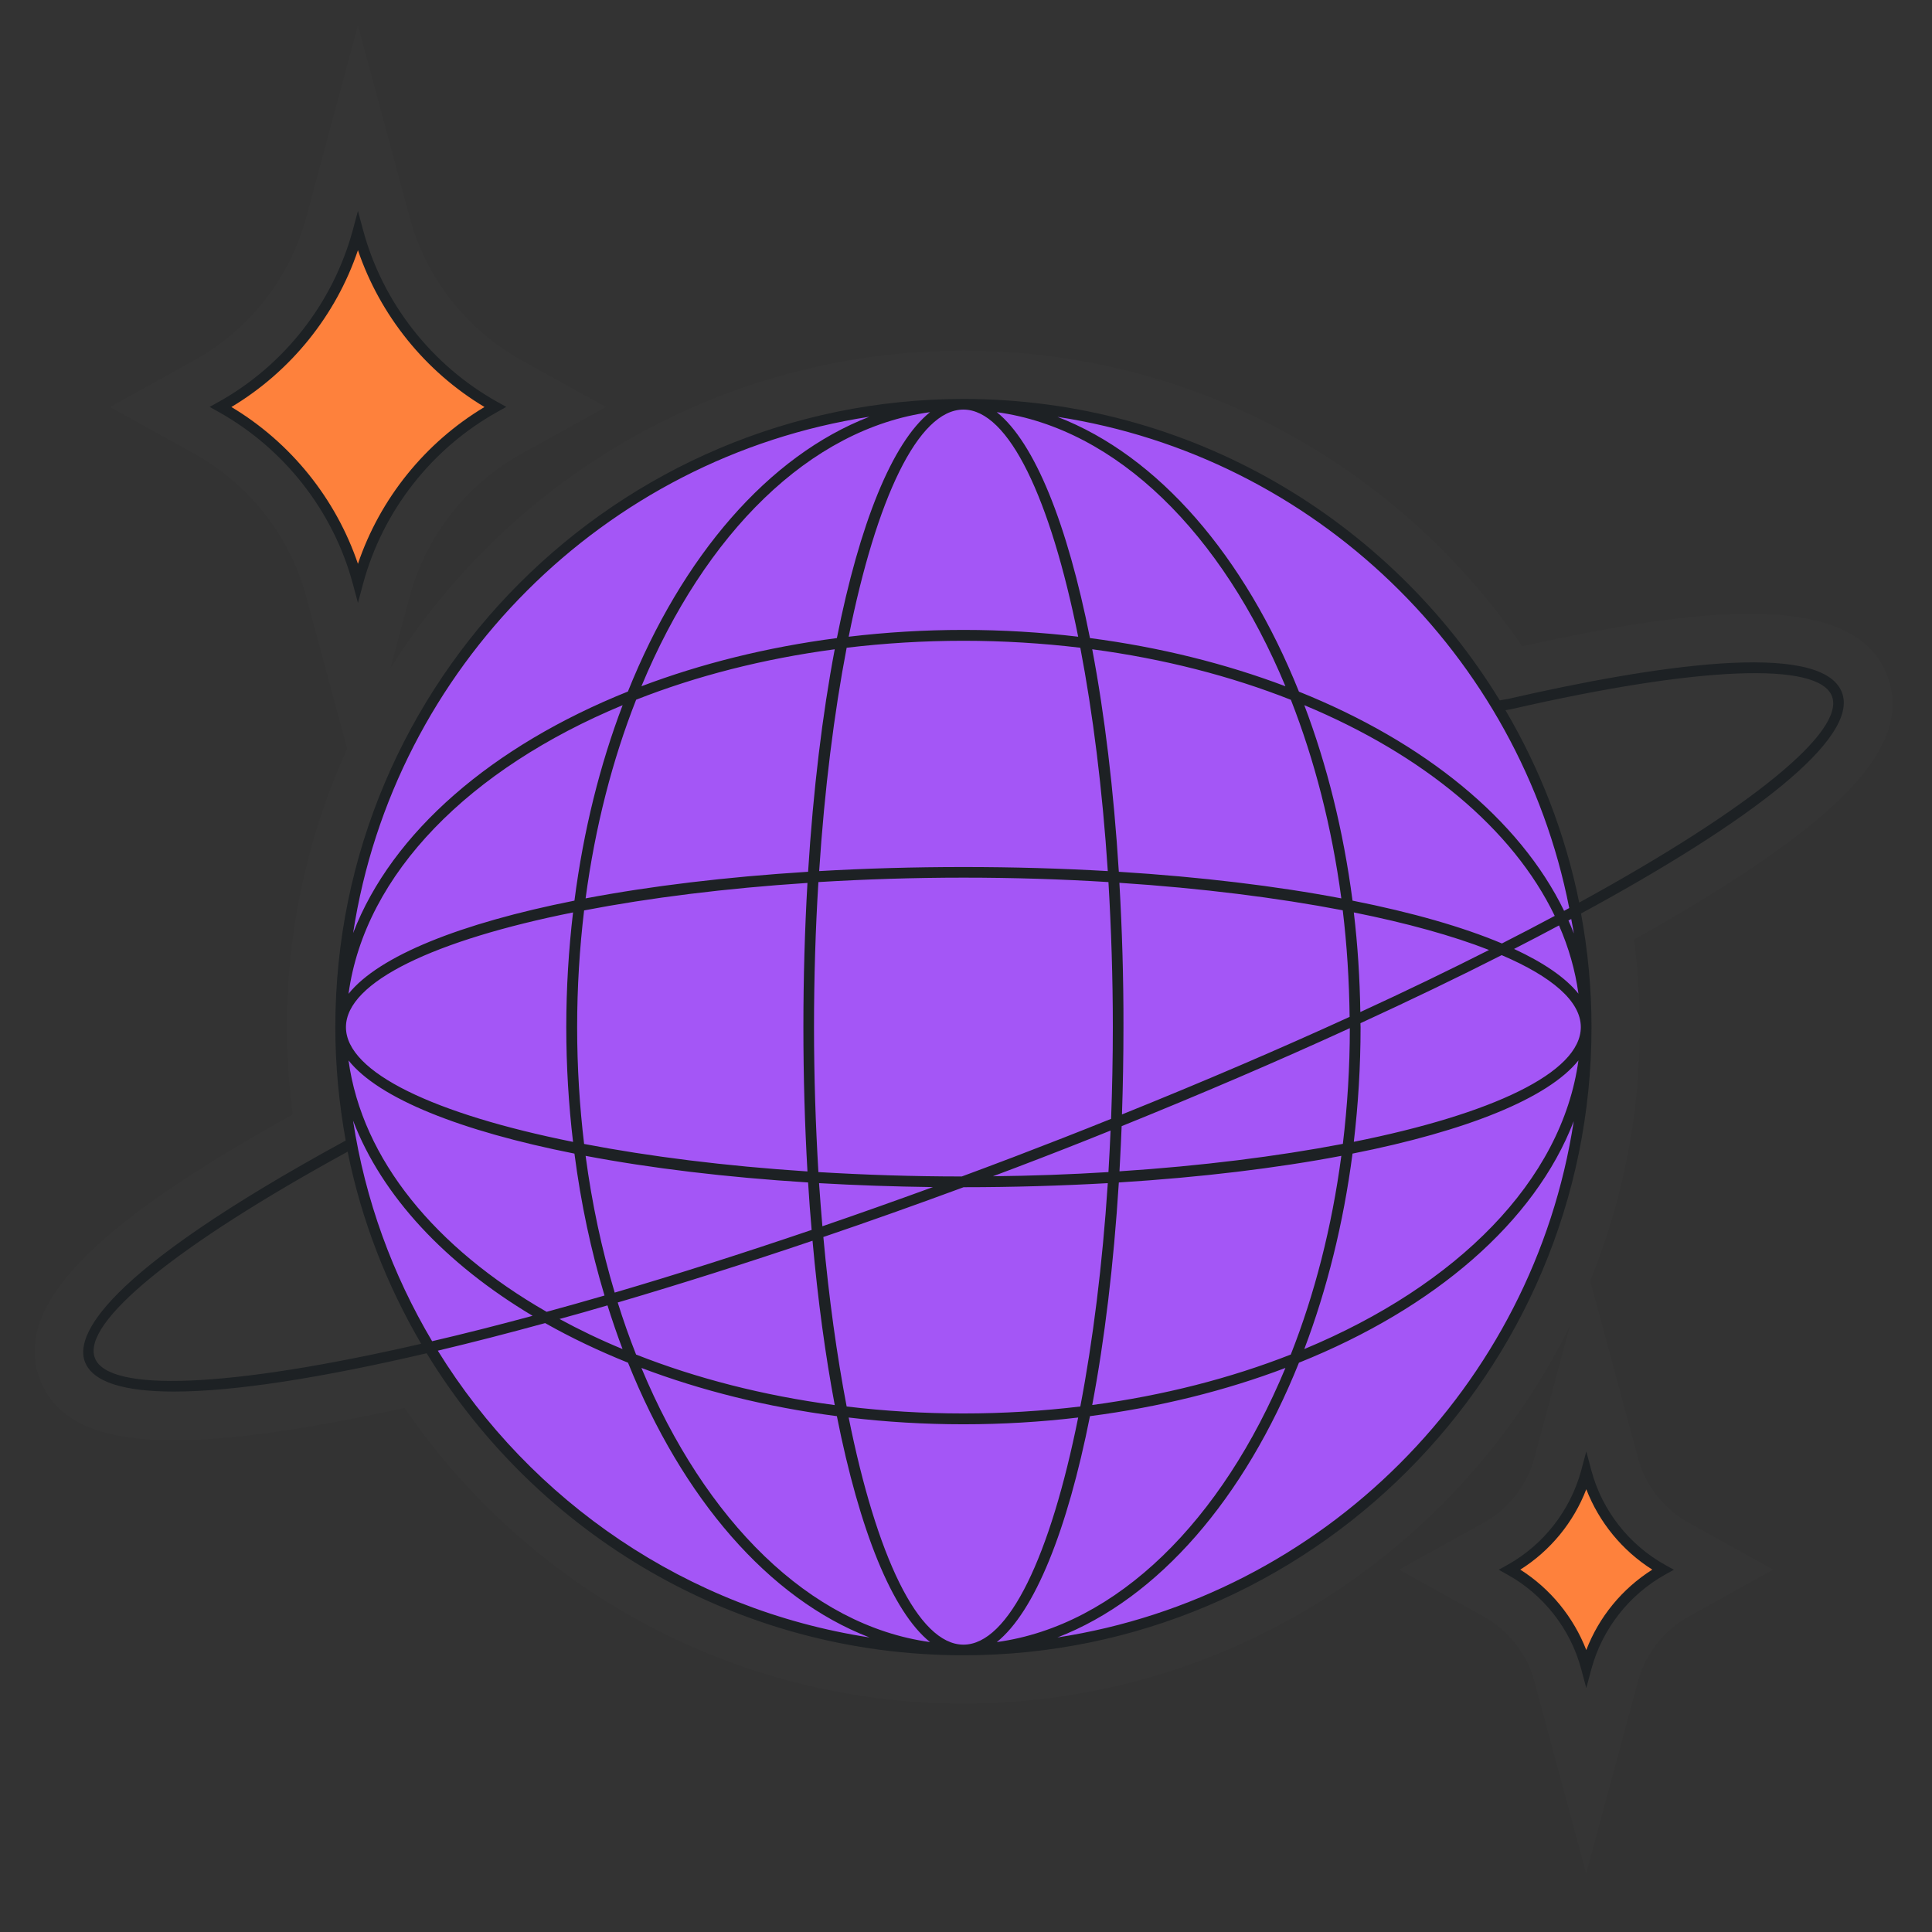
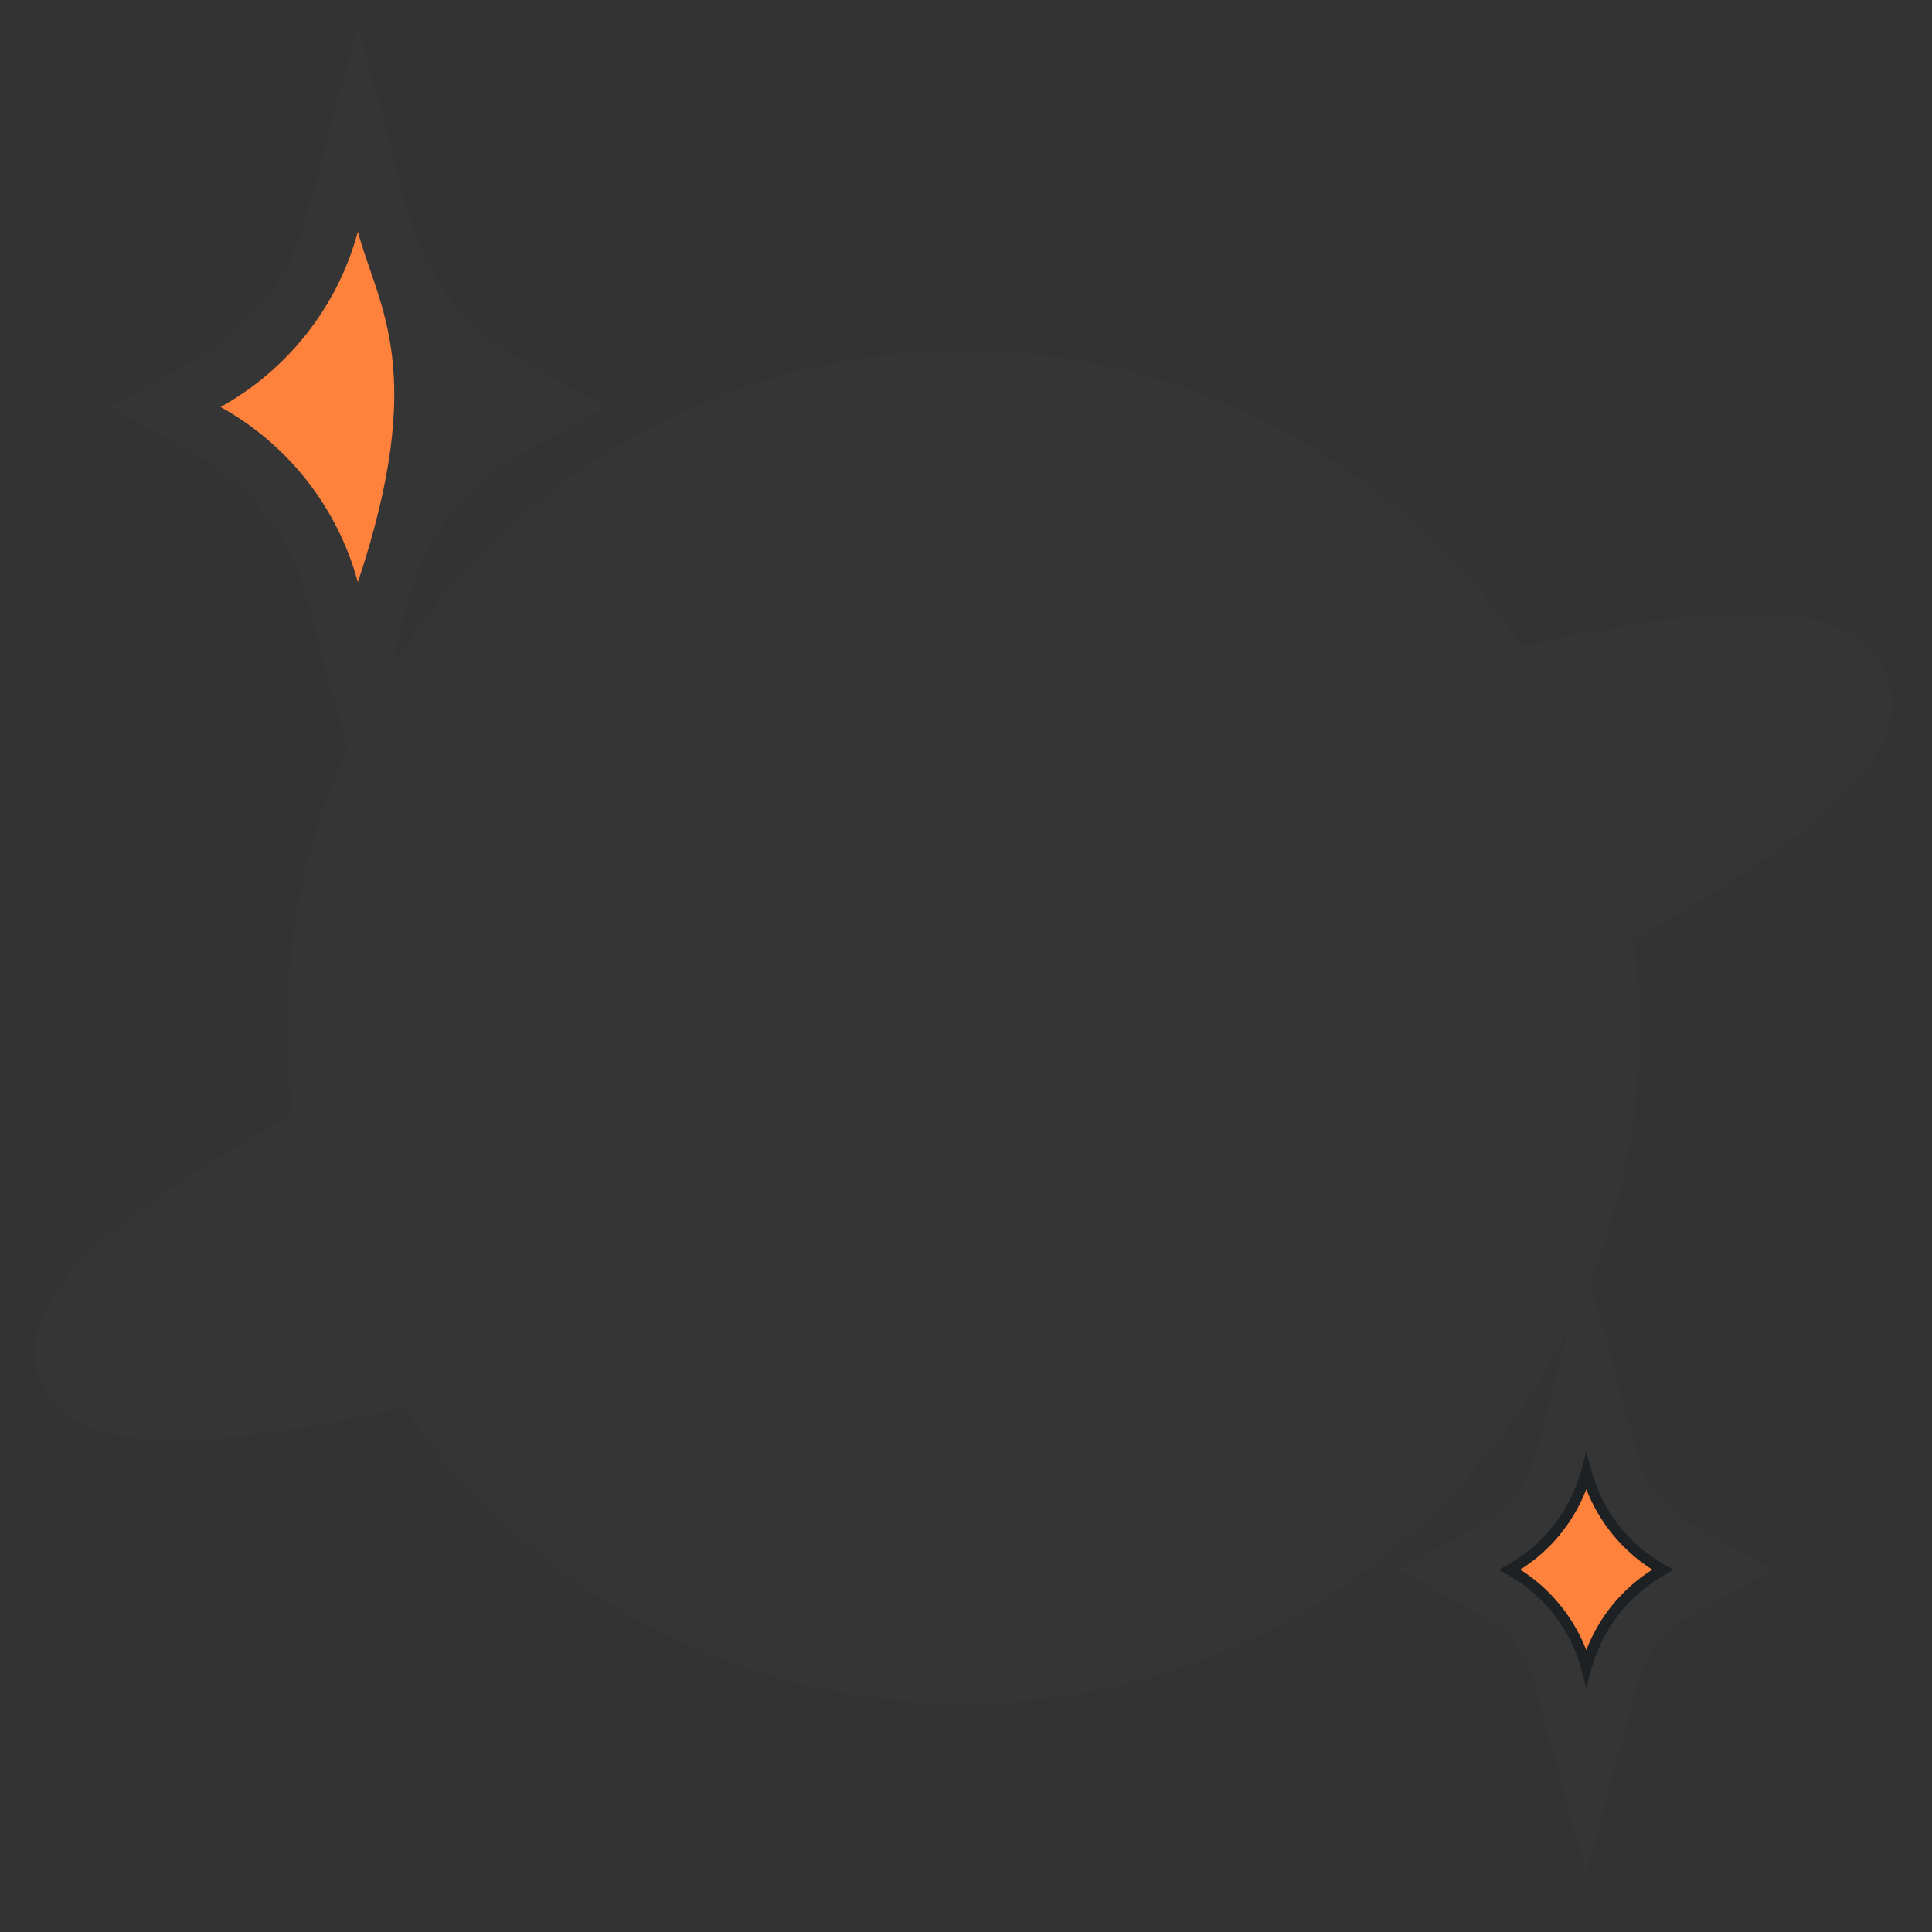
<svg xmlns="http://www.w3.org/2000/svg" width="48" height="48" viewBox="0 0 48 48" fill="none">
  <rect x="0" y="0" width="48" height="48" fill="#333333" stroke="none" />
  <path fill-rule="evenodd" clip-rule="evenodd" d="M46.885 16.779C46.061 14.616 42.104 15.107 37.819 16.056C34.789 11.627 29.699 8.712 23.936 8.712C17.941 8.712 12.675 11.869 9.699 16.605L10.181 14.813C10.584 13.32 11.592 12.029 12.952 11.277L15.053 10.112L12.952 8.947C11.595 8.192 10.584 6.904 10.181 5.411L8.893 0.629L7.605 5.411C7.203 6.904 6.195 8.192 4.835 8.947L2.733 10.112L4.835 11.277C6.192 12.032 7.203 13.32 7.605 14.813L8.624 18.6C7.667 20.712 7.128 23.053 7.128 25.517C7.128 26.253 7.181 26.976 7.272 27.688C3.408 29.843 0.168 32.109 0.987 34.259C1.376 35.283 2.413 35.784 4.325 35.784C5.677 35.784 7.464 35.533 9.771 35.04C9.861 35.021 9.957 34.997 10.051 34.979C13.08 39.411 18.173 42.325 23.933 42.325C30.531 42.325 36.251 38.501 39 32.955L38.12 36.224C37.936 36.904 37.477 37.491 36.861 37.832L34.76 38.997L36.861 40.163C37.48 40.507 37.939 41.091 38.12 41.771L39.408 46.549L40.696 41.771C40.88 41.091 41.339 40.504 41.955 40.163L44.056 38.997L41.955 37.832C41.336 37.488 40.877 36.904 40.696 36.224L39.509 31.824C40.301 29.875 40.741 27.747 40.741 25.517C40.741 24.781 40.688 24.056 40.597 23.344C40.68 23.299 40.765 23.251 40.845 23.205C45.8 20.387 47.549 18.525 46.885 16.779Z" fill="#FDFDFD" fill-opacity="0.01" />
-   <path d="M23.936 40.995C32.483 40.995 39.411 34.066 39.411 25.52C39.411 16.974 32.483 10.045 23.936 10.045C15.39 10.045 8.461 16.974 8.461 25.52C8.461 34.066 15.39 40.995 23.936 40.995Z" fill="#A456F6" />
-   <path d="M8.891 14.467C9.395 12.595 10.643 11.032 12.301 10.112C10.645 9.192 9.397 7.627 8.891 5.757C8.387 7.629 7.139 9.192 5.48 10.112C7.139 11.032 8.387 12.595 8.891 14.467Z" fill="#FE813C" />
+   <path d="M8.891 14.467C10.645 9.192 9.397 7.627 8.891 5.757C8.387 7.629 7.139 9.192 5.48 10.112C7.139 11.032 8.387 12.595 8.891 14.467Z" fill="#FE813C" />
  <path d="M39.411 41.424C39.693 40.382 40.389 39.51 41.312 38.998C40.387 38.486 39.691 37.614 39.411 36.571C39.128 37.614 38.432 38.486 37.509 38.998C38.435 39.51 39.131 40.382 39.411 41.424Z" fill="#FE813C" />
-   <path fill-rule="evenodd" clip-rule="evenodd" d="M8.893 14.979L8.765 14.501C8.28 12.696 7.059 11.139 5.419 10.227L5.208 10.109L5.419 9.992C7.059 9.083 8.277 7.523 8.765 5.717L8.893 5.24L9.021 5.717C9.507 7.523 10.728 9.08 12.368 9.992L12.579 10.109L12.368 10.227C10.728 11.136 9.509 12.693 9.021 14.501L8.893 14.979ZM5.749 10.112C7.224 10.995 8.344 12.389 8.893 14.008C9.44 12.389 10.563 10.995 12.037 10.112C10.563 9.229 9.443 7.835 8.893 6.216C8.347 7.835 7.224 9.229 5.749 10.112Z" fill="#1D2124" />
  <path fill-rule="evenodd" clip-rule="evenodd" d="M39.411 41.939L39.283 41.461C39.016 40.469 38.347 39.616 37.445 39.117L37.235 39L37.445 38.883C38.347 38.384 39.013 37.528 39.283 36.539L39.411 36.061L39.539 36.539C39.805 37.531 40.475 38.384 41.376 38.883L41.587 39L41.376 39.117C40.477 39.616 39.808 40.472 39.539 41.461L39.411 41.939ZM37.771 38.997C38.517 39.469 39.093 40.176 39.411 40.995C39.725 40.173 40.304 39.469 41.051 38.997C40.304 38.525 39.728 37.819 39.411 37C39.096 37.821 38.517 38.528 37.771 38.997Z" fill="#1D2124" />
-   <path fill-rule="evenodd" clip-rule="evenodd" d="M37.488 17.36C40.979 16.56 45.259 15.88 45.763 17.205C46.197 18.346 43.496 20.408 39.28 22.696C39.448 23.61 39.541 24.555 39.541 25.517C39.541 34.123 32.539 41.125 23.933 41.125C18.293 41.125 13.341 38.117 10.6 33.621C8.024 34.224 5.837 34.573 4.323 34.573C3.093 34.573 2.304 34.344 2.109 33.832C1.877 33.224 2.416 31.701 8.589 28.336C8.424 27.421 8.331 26.483 8.331 25.52C8.331 16.915 15.333 9.912 23.939 9.912C29.571 9.912 34.517 12.912 37.261 17.4L37.488 17.36ZM38.923 22.595C38.944 22.583 38.965 22.572 38.987 22.56C37.752 16.264 32.656 11.336 26.272 10.357C28.784 11.325 30.923 13.821 32.272 17.184C35.384 18.432 37.755 20.357 38.859 22.629C38.88 22.617 38.901 22.606 38.923 22.595ZM32.405 17.52C32.965 18.997 33.376 20.634 33.603 22.376C35.08 22.669 36.341 23.029 37.315 23.44C37.771 23.208 38.205 22.981 38.627 22.755C37.584 20.589 35.352 18.747 32.405 17.52ZM33.797 25.144C34.939 24.619 36.003 24.104 36.995 23.602C36.091 23.248 34.952 22.933 33.635 22.669C33.731 23.474 33.784 24.301 33.797 25.144ZM33.36 22.616C31.733 22.304 29.848 22.067 27.811 21.933C27.877 23.082 27.915 24.28 27.912 25.517C27.912 26.256 27.899 26.979 27.875 27.688C29.909 26.869 31.8 26.056 33.531 25.264C33.52 24.36 33.464 23.474 33.36 22.616ZM33.536 25.544C31.728 26.373 29.813 27.192 27.867 27.979C27.856 28.276 27.841 28.568 27.826 28.856C27.822 28.938 27.817 29.02 27.813 29.101C29.851 28.968 31.733 28.73 33.363 28.419C33.475 27.488 33.536 26.528 33.536 25.544ZM27.797 21.659C29.837 21.787 31.707 22.013 33.325 22.32C33.088 20.541 32.656 18.877 32.072 17.387C30.579 16.797 28.915 16.368 27.136 16.131C27.443 17.749 27.669 19.619 27.797 21.659ZM27.523 29.395C26.376 29.459 25.179 29.496 23.941 29.496C22.779 29.925 21.611 30.341 20.456 30.733C20.595 32.261 20.792 33.677 21.035 34.944C21.973 35.056 22.944 35.117 23.936 35.117C24.931 35.117 25.899 35.056 26.84 34.944C27.152 33.317 27.389 31.432 27.523 29.395ZM20.349 29.395C20.373 29.757 20.403 30.114 20.432 30.466C21.325 30.16 22.243 29.834 23.179 29.493C22.208 29.48 21.264 29.448 20.349 29.395ZM24.967 29.112C24.867 29.149 24.768 29.186 24.669 29.224C25.648 29.213 26.608 29.178 27.539 29.12C27.56 28.779 27.576 28.434 27.592 28.088C26.821 28.4 26.043 28.704 25.264 29C25.165 29.037 25.066 29.075 24.967 29.112ZM25.085 28.783L25.168 28.752C26 28.434 26.813 28.117 27.605 27.797C27.632 27.053 27.648 26.291 27.648 25.517C27.648 24.28 27.608 23.075 27.539 21.915C26.379 21.843 25.171 21.805 23.936 21.805C22.699 21.805 21.493 21.845 20.333 21.915C20.261 23.075 20.224 24.28 20.224 25.517C20.224 26.755 20.264 27.96 20.333 29.12C21.483 29.189 22.675 29.229 23.896 29.229C24.29 29.084 24.685 28.935 25.085 28.783ZM21.035 16.093C20.723 17.72 20.485 19.605 20.352 21.642C21.499 21.576 22.699 21.541 23.936 21.541C25.176 21.541 26.373 21.576 27.523 21.642C27.389 19.605 27.152 17.723 26.84 16.093C25.899 15.981 24.928 15.92 23.936 15.92C22.944 15.92 21.976 15.981 21.035 16.093ZM24.765 10.24C25.707 10.995 26.517 13.018 27.08 15.853C28.821 16.08 30.456 16.491 31.936 17.05C30.36 13.261 27.757 10.65 24.765 10.24ZM23.936 15.65C24.909 15.65 25.861 15.709 26.787 15.819C26.099 12.397 25.067 10.178 23.936 10.176C22.805 10.176 21.773 12.397 21.085 15.819C22.011 15.709 22.963 15.65 23.936 15.65ZM15.936 17.05C17.413 16.491 19.051 16.08 20.792 15.853C21.355 13.018 22.165 10.995 23.107 10.24C20.115 10.65 17.512 13.258 15.936 17.05ZM20.077 21.659C20.205 19.621 20.432 17.749 20.739 16.131C18.96 16.368 17.296 16.797 15.805 17.384C15.216 18.877 14.787 20.541 14.549 22.32C16.168 22.013 18.037 21.787 20.077 21.659ZM14.512 28.421C16.139 28.733 18.024 28.971 20.061 29.104C19.995 27.954 19.96 26.757 19.96 25.52C19.96 24.282 19.995 23.085 20.061 21.936C18.024 22.069 16.141 22.306 14.512 22.619C14.4 23.557 14.339 24.528 14.339 25.52C14.339 26.512 14.4 27.48 14.512 28.421ZM20.165 30.557C20.131 30.171 20.101 29.779 20.077 29.378C18.037 29.25 16.168 29.024 14.549 28.717C14.707 29.907 14.952 31.045 15.272 32.114C16.8 31.666 18.437 31.144 20.165 30.557ZM8.659 24.691C9.413 23.749 11.437 22.939 14.272 22.376C14.496 20.634 14.907 18.997 15.469 17.52C11.677 19.096 9.067 21.698 8.659 24.691ZM14.069 25.52C14.069 24.547 14.128 23.595 14.237 22.669C10.816 23.355 8.595 24.389 8.595 25.52C8.595 26.651 10.816 27.683 14.237 28.37C14.128 27.445 14.069 26.493 14.069 25.52ZM15.019 32.187C14.685 31.077 14.432 29.896 14.272 28.661C11.437 28.099 9.411 27.291 8.659 26.346C8.997 28.811 10.827 31.011 13.581 32.592C14.048 32.464 14.528 32.331 15.019 32.187ZM15.467 33.517C15.333 33.165 15.211 32.803 15.093 32.432C14.693 32.549 14.296 32.664 13.901 32.77C14.397 33.04 14.92 33.291 15.467 33.517ZM20.187 30.826C18.536 31.384 16.909 31.901 15.347 32.36C15.485 32.803 15.637 33.234 15.803 33.653C17.296 34.242 18.96 34.672 20.739 34.909C20.507 33.68 20.32 32.306 20.187 30.826ZM23.107 40.797C22.165 40.042 21.355 38.019 20.792 35.184C19.051 34.957 17.416 34.547 15.936 33.986C17.512 37.776 20.115 40.386 23.107 40.797ZM23.936 35.386C22.963 35.386 22.011 35.328 21.085 35.218C21.773 38.64 22.805 40.858 23.936 40.861C25.067 40.861 26.099 38.64 26.787 35.218C25.861 35.328 24.909 35.386 23.936 35.386ZM31.936 33.986C30.459 34.547 28.821 34.957 27.08 35.184C26.517 38.019 25.707 40.042 24.765 40.797C27.757 40.386 30.36 37.779 31.936 33.986ZM27.797 29.378C27.669 31.416 27.443 33.288 27.136 34.907C28.912 34.669 30.576 34.24 32.069 33.653C32.659 32.16 33.088 30.496 33.325 28.717C31.707 29.024 29.837 29.25 27.797 29.378ZM39.216 26.346C38.461 27.288 36.437 28.099 33.603 28.661C33.376 30.402 32.965 32.04 32.405 33.517C36.195 31.941 38.805 29.338 39.216 26.346ZM33.803 25.517C33.803 26.491 33.744 27.442 33.635 28.368C37.056 27.683 39.277 26.651 39.275 25.517C39.275 24.875 38.557 24.264 37.309 23.73C36.205 24.291 35.027 24.856 33.8 25.421C33.8 25.437 33.801 25.453 33.801 25.469C33.802 25.485 33.803 25.501 33.803 25.517ZM38.733 22.992C38.371 23.186 37.997 23.381 37.616 23.576C38.352 23.917 38.899 24.291 39.216 24.688C39.136 24.107 38.973 23.538 38.733 22.992ZM15.6 17.181C16.949 13.819 19.088 11.325 21.6 10.354C15.008 11.368 9.784 16.589 8.773 23.181C9.741 20.669 12.237 18.53 15.6 17.181ZM10.736 33.322C11.523 33.139 12.355 32.928 13.232 32.691C11.072 31.4 9.493 29.723 8.771 27.84C9.072 29.816 9.755 31.669 10.736 33.322ZM8.637 28.613C4.368 30.949 2.024 32.861 2.357 33.739C2.688 34.6 5.677 34.488 10.464 33.386C9.611 31.928 8.981 30.323 8.637 28.613ZM13.544 32.872C12.621 33.125 11.728 33.355 10.877 33.557C13.192 37.304 17.072 39.986 21.603 40.682C19.091 39.715 16.952 37.218 15.603 33.856C14.872 33.562 14.184 33.234 13.544 32.872ZM32.272 33.856C30.923 37.218 28.784 39.712 26.272 40.682C32.864 39.669 38.088 34.448 39.099 27.856C38.131 30.368 35.635 32.507 32.272 33.856ZM38.968 22.869C39.016 22.976 39.059 23.082 39.101 23.192C39.089 23.11 39.074 23.031 39.059 22.951C39.052 22.912 39.044 22.872 39.037 22.832C39.025 22.838 39.014 22.845 39.003 22.851C38.991 22.857 38.98 22.863 38.968 22.869ZM37.403 17.645C38.261 19.104 38.888 20.712 39.235 22.424C43.536 20.067 45.843 18.163 45.515 17.299C45.184 16.432 42.203 16.552 37.539 17.621L37.403 17.645Z" fill="#1D2124" />
</svg>